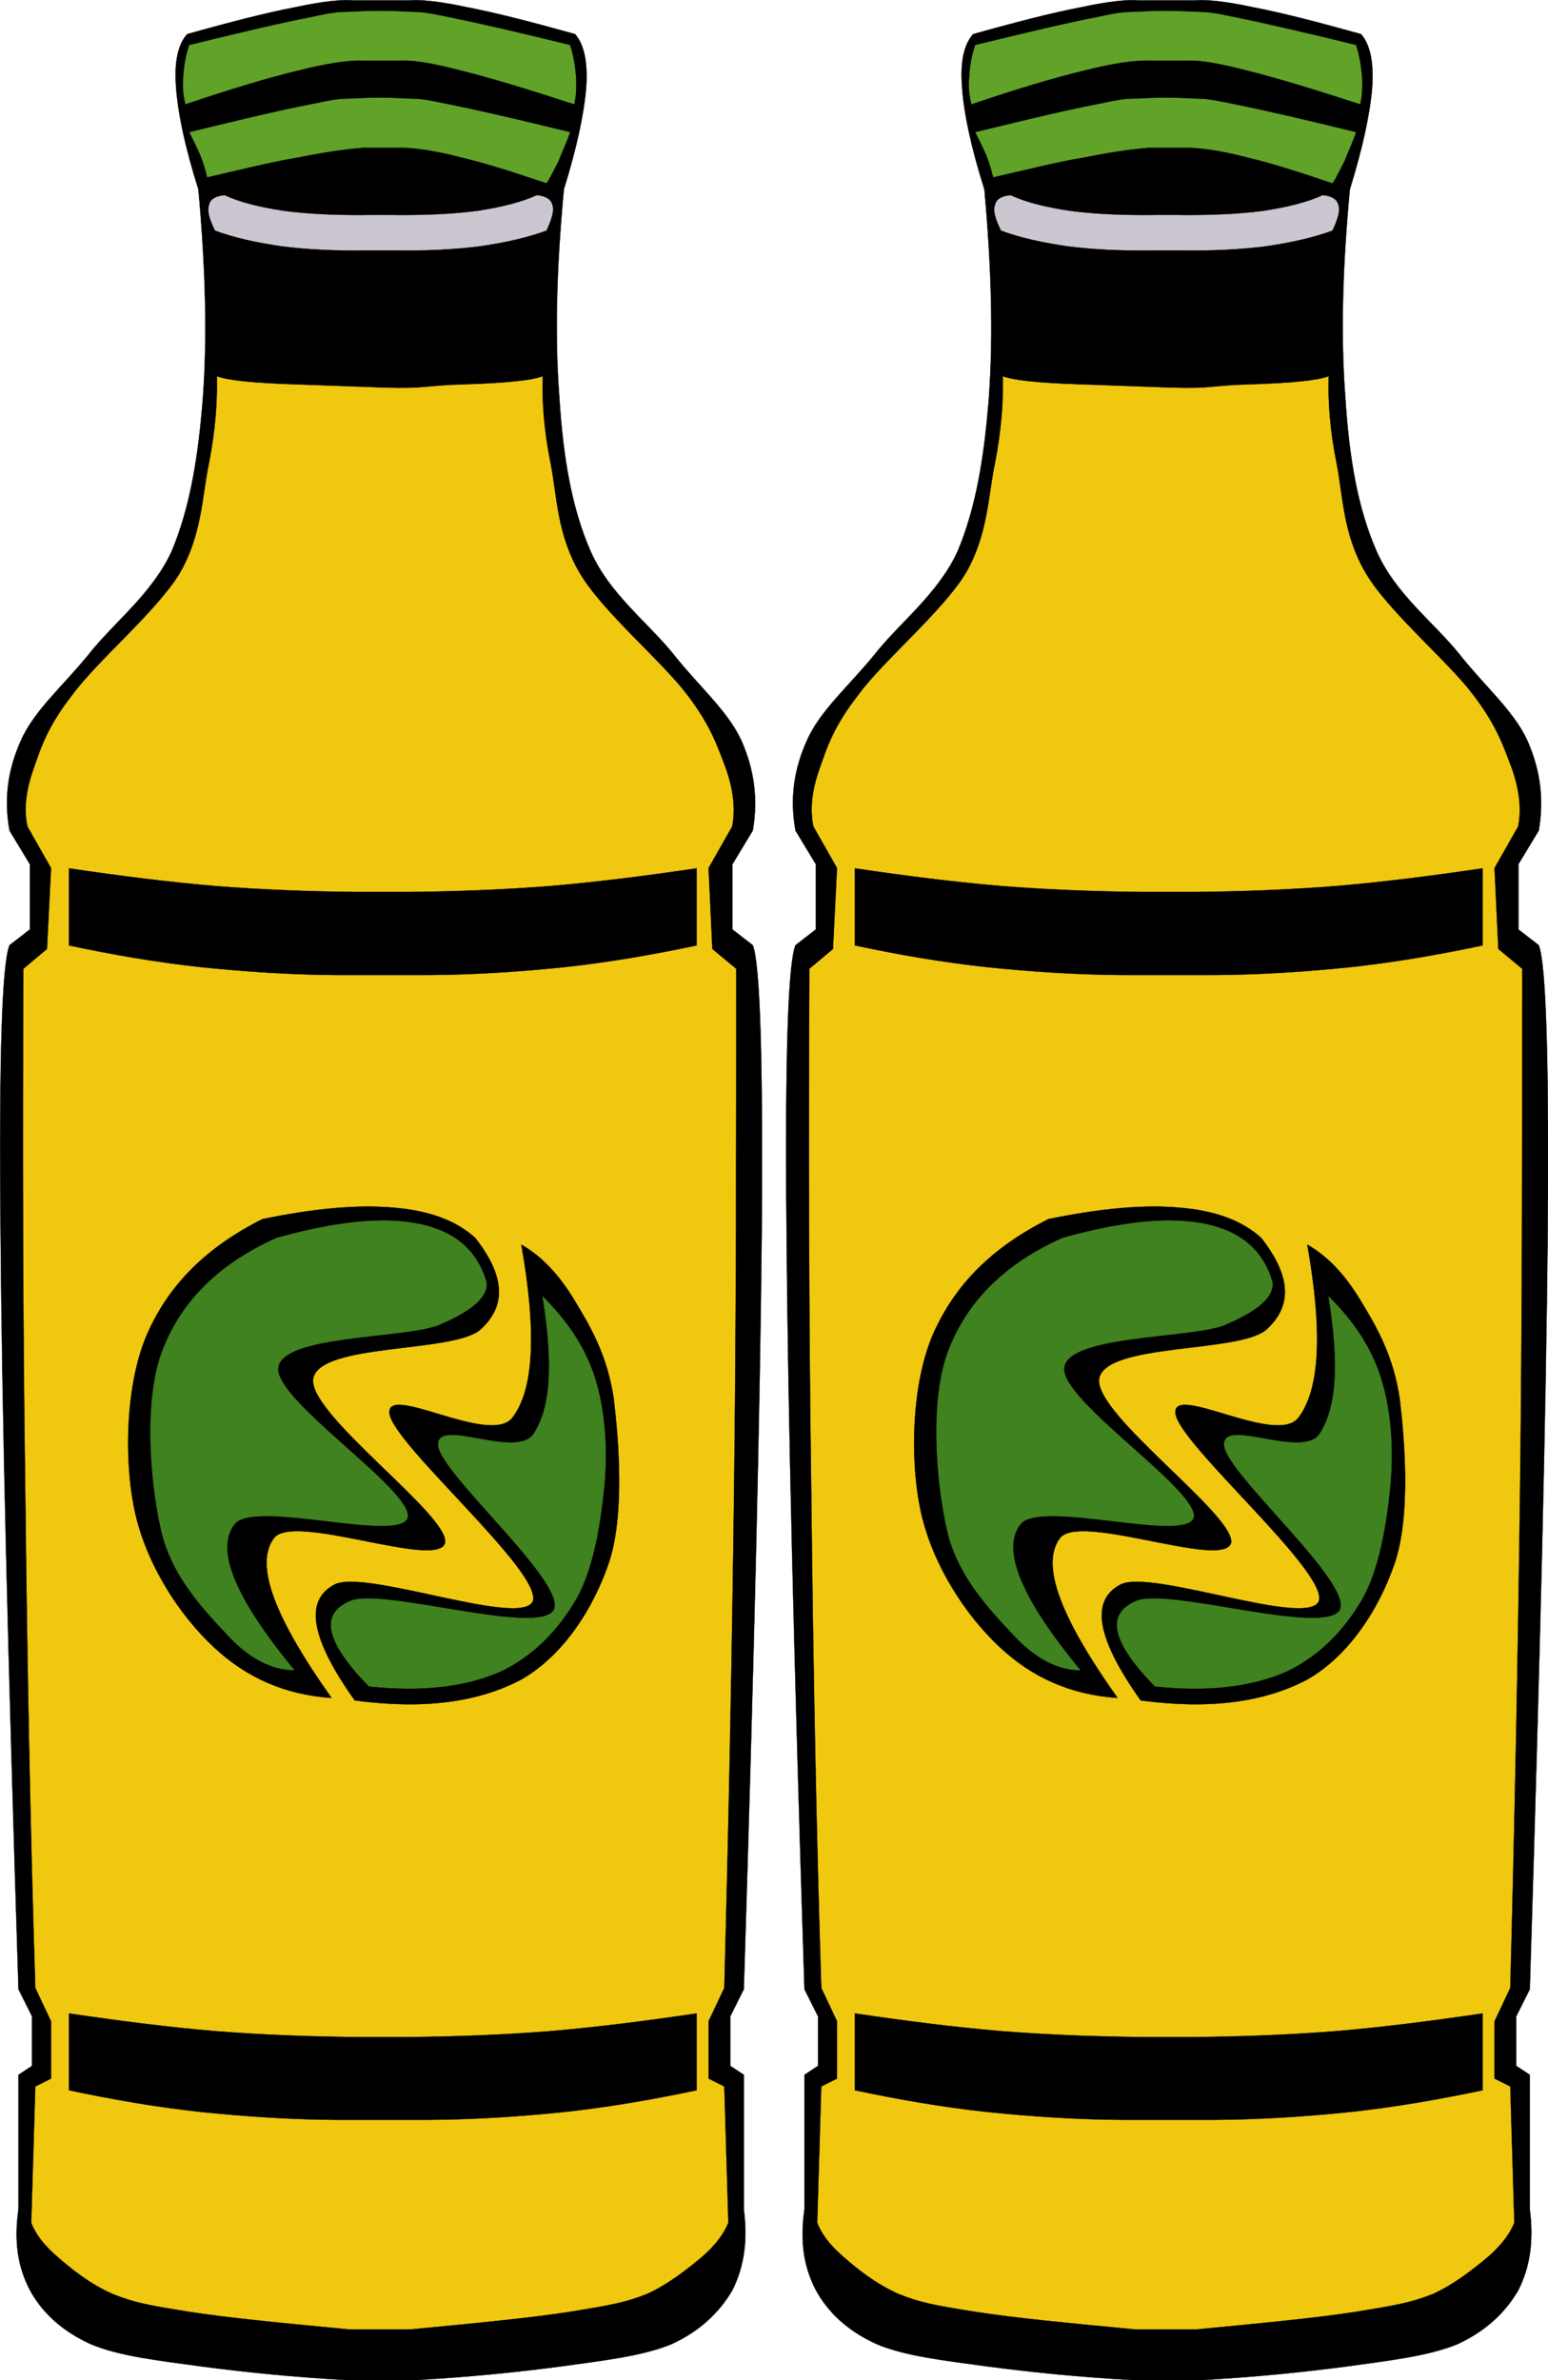
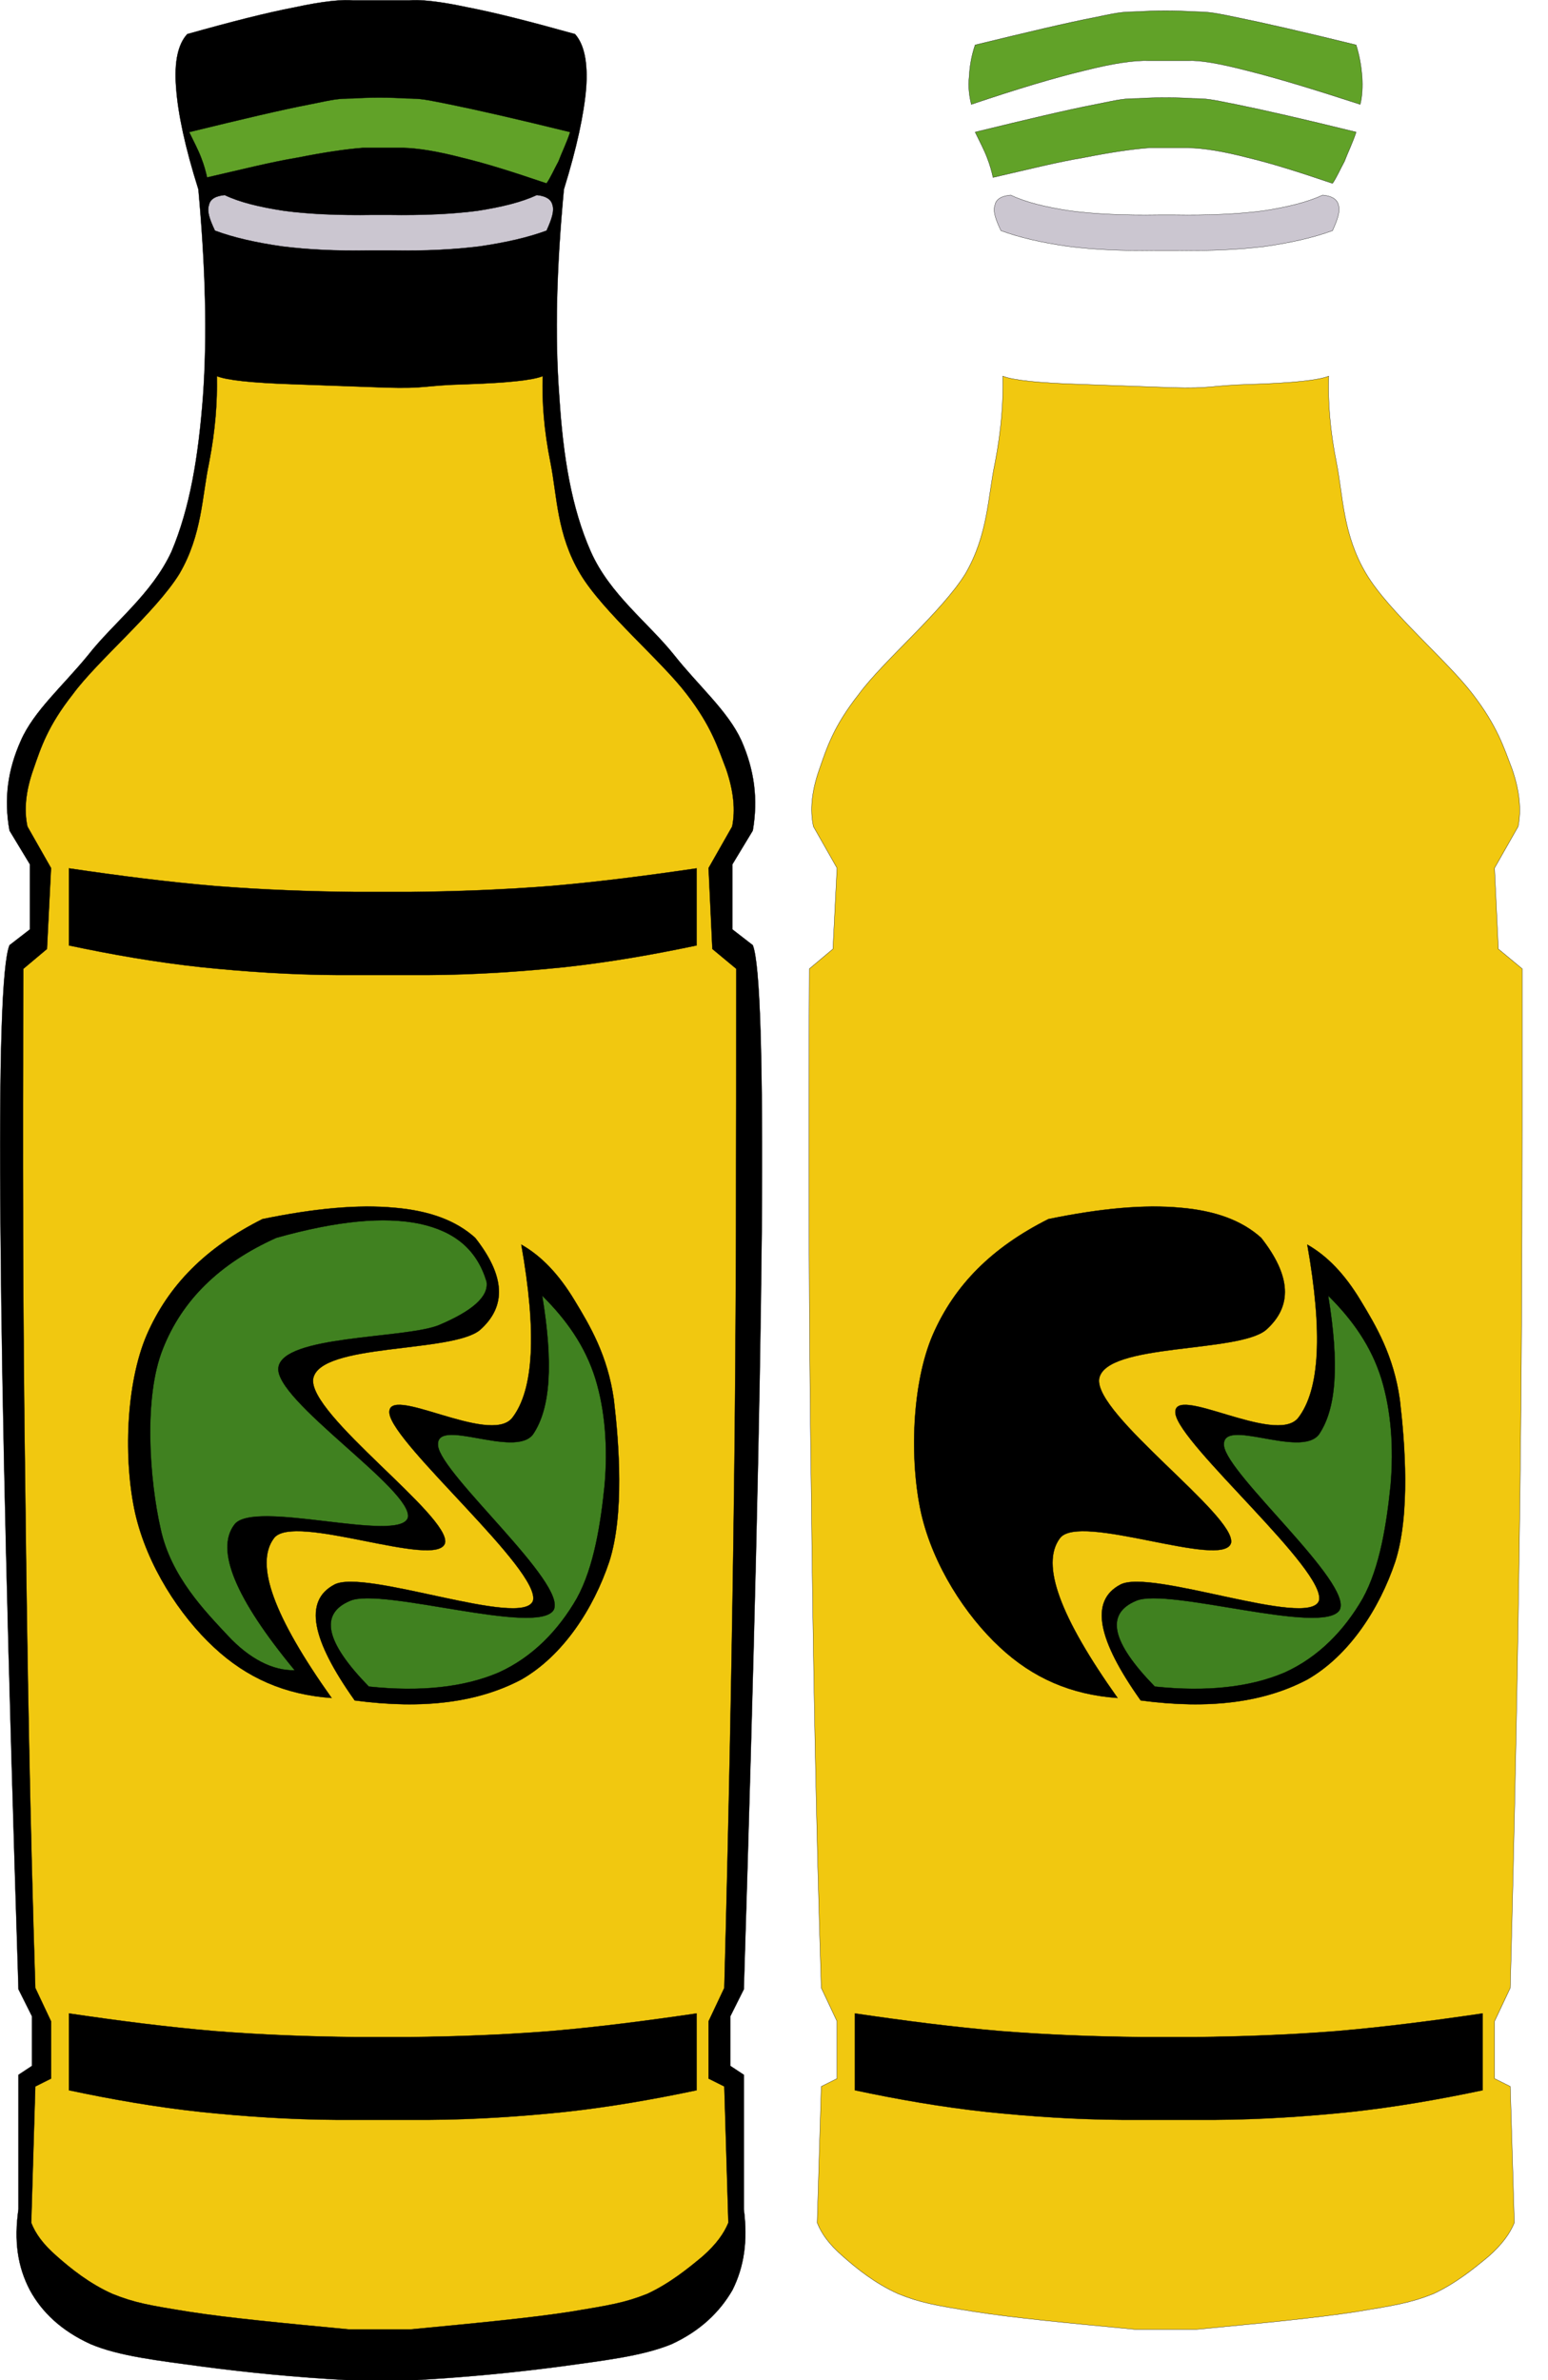
<svg xmlns="http://www.w3.org/2000/svg" xmlns:ns1="http://www.inkscape.org/namespaces/inkscape" xmlns:ns2="http://sodipodi.sourceforge.net/DTD/sodipodi-0.dtd" xmlns:ns3="http://ns.adobe.com/AdobeIllustrator/10.0/" height="391.012" id="Layer_1" ns1:version="0.91 r13725" ns2:docname="alcohol.svg" ns2:version="0.32" space="preserve" style="overflow:visible" version="1.1" viewBox="0 0 254.447 391.012" width="254.447" ns1:output_extension="org.inkscape.output.svg.inkscape" ns1:export-filename="C:\Dokumente und Einstellungen\ulfl\Eigene Dateien\osm\svn.openstreetmap.org\applications\share\map-icons\classic.small\shopping\beverages.png" ns1:export-xdpi="3.681999" ns1:export-ydpi="3.681999">
  <defs id="defs148">
    <ns1:perspective ns2:type="inkscape:persp3d" ns1:vp_x="0 : 203.987 : 1" ns1:vp_y="0 : 1000 : 0" ns1:vp_z="398.156 : 203.987 : 1" ns1:persp3d-origin="199.078 : 135.99133 : 1" id="perspective79" />
    <ns1:perspective id="perspective2558" ns1:persp3d-origin="50.507998 : 105.20366 : 1" ns1:vp_z="101.016 : 157.8055 : 1" ns1:vp_y="0 : 1000 : 0" ns1:vp_x="0 : 157.8055 : 1" ns2:type="inkscape:persp3d" />
  </defs>
  <ns2:namedview bordercolor="#666666" borderopacity="1.0" id="base" ns1:current-layer="Layer_1" ns1:cx="-63.341385" ns1:cy="136.41039" ns1:pageopacity="0.0" ns1:pageshadow="2" ns1:window-height="960" ns1:window-width="1400" ns1:window-x="-4" ns1:window-y="-4" ns1:zoom="0.88240918" pagecolor="#ffffff" showgrid="false" fit-margin-top="0" fit-margin-left="0" fit-margin-right="0" fit-margin-bottom="0" ns1:window-maximized="0" />
  <g id="g2561" ns3:rgbTrio="#4F008000FFFF" ns3:layer="yes" ns3:dimmedPercent="50" transform="matrix(1.239,0,0,1.239,0.071,0.048)">
    <g id="g2531">
      <path id="path2533" stroke-miterlimit="10" ns3:knockout="Off" d="m 46.854,0.018 c -1.476,-0.144 -4.104,0.108 -7.74,0.9 -3.78,0.72 -8.424,1.908 -14.328,3.564 -1.224,1.332 -1.764,3.672 -1.476,7.164 0.252,3.42 1.188,7.848 2.952,13.428 0.936,10.368 1.188,19.332 0.612,27.432 -0.612,8.028 -1.728,14.796 -4.176,20.592 -2.628,5.688 -7.704,9.432 -11.052,13.716 -3.384,4.14 -7.2,7.416 -8.928,11.34 -1.764,3.924 -2.268,7.776 -1.512,11.952 l 2.7,4.464 0,8.64 -2.7,2.088 c -1.008,2.448 -1.404,15.048 -1.188,38.231 0.18,23.293 0.972,56.197 2.376,100.225 l 1.8,3.6 0,6.553 -1.8,1.188 0,17.82 c -0.612,4.248 -0.108,7.633 1.512,10.729 1.584,2.916 4.176,5.398 8.064,7.164 3.816,1.619 9.108,2.195 14.904,2.988 5.76,0.756 12.096,1.402 19.404,1.799 l 8.496,0 c 7.2,-0.396 13.607,-1.043 19.368,-1.799 5.688,-0.793 10.979,-1.369 14.903,-2.988 3.816,-1.766 6.372,-4.248 8.064,-7.164 1.548,-3.096 2.052,-6.48 1.512,-10.729 l 0,-17.82 -1.8,-1.188 0,-6.553 1.8,-3.6 c 1.368,-44.027 2.16,-76.932 2.376,-100.225 0.18,-23.183 -0.216,-35.783 -1.188,-38.231 l -2.7,-2.088 0,-8.64 2.7,-4.464 c 0.72,-4.176 0.216,-8.028 -1.513,-11.952 -1.8,-3.924 -5.651,-7.2 -8.928,-11.34 C 85.948,82.53 80.836,78.786 78.316,73.098 75.759,67.302 74.644,60.534 74.14,52.506 73.528,44.406 73.78,35.442 74.751,25.074 76.48,19.494 77.415,15.066 77.703,11.646 77.955,8.154 77.415,5.814 76.227,4.482 70.287,2.826 65.643,1.638 61.899,0.918 c -3.672,-0.792 -6.3,-1.044 -7.74,-0.9 l -7.305,0 0,0 z" style="clip-rule:evenodd;fill-rule:evenodd;stroke:#000000;stroke-width:0.036;stroke-miterlimit:10" ns1:connector-curvature="0" />
-       <path id="path2535" stroke-miterlimit="10" ns3:knockout="Off" d="M 48.114,8.01 C 46.242,7.938 43.398,8.334 39.438,9.342 35.406,10.314 30.618,11.754 24.534,13.806 24.246,12.654 24.102,11.43 24.246,10.134 24.318,8.802 24.534,7.398 25.038,5.922 32.13,4.194 37.278,2.97 41.022,2.25 c 3.528,-0.756 3.6,-0.684 5.76,-0.756 2.124,-0.144 4.86,-0.144 7.092,0 2.052,0.072 2.16,0 5.76,0.756 3.564,0.72 8.929,1.944 15.948,3.672 0.468,1.476 0.685,2.88 0.792,4.212 0.072,1.296 0.036,2.52 -0.252,3.672 C 69.822,11.754 65.07,10.314 61.183,9.342 57.294,8.334 54.811,7.938 53.334,8.01 l -5.22,0 z" style="clip-rule:evenodd;fill:#61a228;fill-rule:evenodd;stroke:#000000;stroke-width:0.036;stroke-miterlimit:10" ns1:connector-curvature="0" />
      <path id="path2537" stroke-miterlimit="10" ns3:knockout="Off" d="m 48.114,19.566 c -2.376,0.18 -5.22,0.612 -8.676,1.296 -3.492,0.576 -7.452,1.584 -12.024,2.628 -0.18,-0.792 -0.396,-1.62 -0.792,-2.628 -0.396,-1.044 -0.972,-2.124 -1.584,-3.384 7.092,-1.728 12.24,-2.952 15.984,-3.672 3.528,-0.72 3.6,-0.756 5.76,-0.792 2.124,-0.144 4.86,-0.144 7.092,0 2.052,0.036 2.16,0.072 5.76,0.792 3.564,0.72 8.929,1.944 15.948,3.672 -0.468,1.44 -1.116,2.736 -1.548,3.888 -0.612,1.116 -1.008,2.088 -1.584,2.916 -4.356,-1.476 -8.064,-2.664 -11.268,-3.42 -3.168,-0.828 -5.832,-1.26 -7.849,-1.296 l -5.219,0 0,0 z" style="clip-rule:evenodd;fill:#61a228;fill-rule:evenodd;stroke:#000000;stroke-width:0.036;stroke-miterlimit:10" ns1:connector-curvature="0" />
      <path id="path2539" stroke-miterlimit="10" ns3:knockout="Off" d="m 48.87,33.174 c -4.356,0.072 -8.064,-0.108 -11.52,-0.54 -3.456,-0.504 -6.372,-1.152 -8.892,-2.088 -0.72,-1.512 -1.08,-2.592 -0.792,-3.384 0.144,-0.828 0.936,-1.224 2.088,-1.332 1.944,0.936 4.572,1.584 7.884,2.088 3.24,0.432 7.164,0.612 11.772,0.54 l 2.088,0 c 4.536,0.072 8.46,-0.108 11.772,-0.54 3.239,-0.504 5.868,-1.152 7.884,-2.088 1.116,0.108 1.908,0.504 2.088,1.332 0.252,0.792 -0.108,1.872 -0.792,3.384 -2.556,0.936 -5.472,1.584 -8.892,2.088 -3.492,0.432 -7.2,0.612 -11.521,0.54 l -3.167,0 z" style="clip-rule:evenodd;fill:#cbc6d0;fill-rule:evenodd;stroke:#000000;stroke-width:0.036;stroke-miterlimit:10" ns1:connector-curvature="0" />
      <path id="path2541" stroke-miterlimit="10" ns3:knockout="Off" d="m 46.278,308.861 c -9,-0.863 -15.948,-1.512 -21.24,-2.34 -5.364,-0.863 -7.236,-1.188 -10.188,-2.375 -3.06,-1.369 -5.508,-3.348 -7.344,-4.969 -1.872,-1.619 -2.88,-3.061 -3.42,-4.463 l 0.54,-18.072 2.088,-1.045 0,-7.596 -2.088,-4.428 C 3.942,241.936 3.546,220.264 3.294,197.585 2.97,174.833 2.934,152.153 3.042,128.429 l 3.132,-2.628 0.54,-10.729 -3.132,-5.508 c -0.468,-2.16 -0.252,-4.644 0.792,-7.596 1.008,-2.916 1.908,-5.724 5.22,-9.936 3.24,-4.428 11.016,-10.908 14.148,-15.984 3.024,-5.184 2.988,-10.26 3.924,-14.652 0.864,-4.464 1.116,-8.172 1.044,-11.556 1.332,0.54 4.68,0.9 10.224,1.08 l 12.06,0.432 c 5.544,0.18 5.148,-0.288 10.729,-0.432 5.508,-0.18 8.892,-0.54 10.224,-1.08 -0.108,3.384 0.144,7.092 1.044,11.556 0.864,4.392 0.828,9.468 3.924,14.652 3.024,5.076 10.8,11.556 14.148,15.984 3.239,4.212 4.104,7.02 5.22,9.936 1.008,2.952 1.224,5.436 0.792,7.596 l -3.132,5.508 0.504,10.728 3.168,2.628 c 0,23.724 0,46.404 -0.288,69.156 -0.288,22.68 -0.72,44.352 -1.296,65.988 l -2.088,4.428 0,7.596 2.088,1.045 0.54,18.072 c -0.576,1.402 -1.584,2.844 -3.42,4.463 -1.944,1.621 -4.393,3.6 -7.344,4.969 -2.988,1.188 -5.005,1.512 -10.225,2.375 -5.364,0.828 -12.204,1.477 -21.204,2.34 l -8.1,0 0,10e-4 z" style="clip-rule:evenodd;fill:#f1c810;fill-rule:evenodd;stroke:#000000;stroke-width:0.036;stroke-miterlimit:10" ns1:connector-curvature="0" />
      <path id="path2543" stroke-miterlimit="10" ns3:knockout="Off" d="m 44.694,129.258 c -6.156,-0.036 -12.132,-0.432 -18.072,-1.044 -5.976,-0.648 -11.772,-1.656 -17.532,-2.88 l 0,-10.224 c 6.588,0.972 12.996,1.8 19.368,2.34 6.372,0.504 12.42,0.72 18.576,0.792 l 7.344,0 c 6.084,-0.072 12.24,-0.288 18.612,-0.792 6.336,-0.54 12.744,-1.368 19.368,-2.34 l 0,10.224 c -5.796,1.224 -11.592,2.232 -17.532,2.88 -5.976,0.612 -11.952,1.008 -18.072,1.044 l -12.06,0 z" style="clip-rule:evenodd;fill-rule:evenodd;stroke:#000000;stroke-width:0.036;stroke-miterlimit:10" ns1:connector-curvature="0" />
      <path id="path2545" stroke-miterlimit="10" ns3:knockout="Off" d="M 44.694,281.07 C 38.538,281.033 32.562,280.638 26.622,280.025 20.646,279.379 14.85,278.369 9.09,277.146 l 0,-10.189 c 6.588,0.973 12.996,1.801 19.368,2.342 6.372,0.504 12.42,0.719 18.576,0.791 l 7.344,0 c 6.084,-0.072 12.24,-0.287 18.612,-0.791 6.336,-0.541 12.744,-1.369 19.368,-2.342 l 0,10.189 c -5.796,1.223 -11.592,2.232 -17.532,2.879 -5.976,0.613 -11.952,1.008 -18.072,1.045 l -12.06,0 z" style="clip-rule:evenodd;fill-rule:evenodd;stroke:#000000;stroke-width:0.036;stroke-miterlimit:10" ns1:connector-curvature="0" />
      <path id="path2547" stroke-miterlimit="10" ns3:knockout="Off" d="m 34.758,161.621 c -7.524,3.781 -12.456,8.748 -15.336,15.336 -2.808,6.518 -3.096,16.67 -1.548,23.652 1.584,6.949 5.904,13.572 10.44,17.785 4.392,4.104 9.468,6.299 15.624,6.732 -7.668,-10.801 -10.224,-17.713 -7.668,-21.17 2.52,-3.527 21.708,4.178 22.716,0.613 0.72,-3.6 -18.216,-17.064 -17.496,-21.781 0.864,-4.752 18.324,-3.383 22.104,-6.443 3.601,-3.168 3.349,-7.199 -0.611,-12.24 -2.521,-2.268 -6.012,-3.6 -10.765,-3.996 -4.752,-0.431 -10.476,0.073 -17.46,1.512 z" style="clip-rule:evenodd;fill-rule:evenodd;stroke:#000000;stroke-width:0.036;stroke-miterlimit:10" ns1:connector-curvature="0" />
      <path id="path2549" stroke-miterlimit="10" ns3:knockout="Off" d="m 69.103,165.006 c 2.664,1.512 4.968,3.924 7.056,7.381 2.052,3.383 4.392,7.307 5.22,13.176 0.685,5.795 1.404,15.227 -0.611,21.492 -2.089,6.227 -6.12,12.455 -11.664,15.623 -5.725,3.023 -12.96,3.996 -22.104,2.771 -5.724,-8.063 -6.768,-13.176 -2.736,-15.336 3.96,-2.23 25.02,5.832 26.388,2.125 1.08,-3.996 -18.504,-20.701 -19.044,-24.84 -0.468,-4.068 13.248,4.283 16.271,0.611 2.915,-3.743 3.275,-11.411 1.224,-23.003 z" style="clip-rule:evenodd;fill-rule:evenodd;stroke:#000000;stroke-width:0.036;stroke-miterlimit:10" ns1:connector-curvature="0" />
      <path id="path2551" stroke-miterlimit="10" ns3:knockout="Off" d="m 36.594,164.105 c -7.524,3.385 -12.492,8.244 -15.048,14.725 -2.592,6.443 -1.764,17.424 -0.288,23.904 1.368,6.299 5.904,10.908 8.892,14.111 2.88,3.096 5.976,4.68 8.892,4.607 -7.884,-9.539 -10.548,-15.982 -7.992,-19.332 2.556,-3.383 21.888,2.521 23.004,-0.898 0.827,-3.602 -17.856,-15.625 -17.172,-19.945 0.648,-4.248 16.452,-3.779 21.167,-5.543 4.572,-1.908 6.769,-3.852 6.444,-5.832 -1.296,-4.248 -4.212,-6.66 -8.892,-7.668 -4.751,-0.972 -10.907,-0.396 -19.007,1.871 z" style="clip-rule:evenodd;fill:#408120;fill-rule:evenodd;stroke:#000000;stroke-width:0.036;stroke-miterlimit:10" ns1:connector-curvature="0" />
      <path id="path2553" stroke-miterlimit="10" ns3:knockout="Off" d="m 71.874,171.773 c 3.24,3.205 5.725,6.732 7.057,11.016 1.296,4.213 1.655,9.109 1.224,14.113 -0.504,4.896 -1.368,10.836 -3.708,15.047 -2.412,4.178 -5.832,7.777 -10.404,9.828 -4.607,1.945 -10.332,2.557 -17.172,1.836 -5.76,-5.902 -6.588,-9.646 -2.484,-11.375 4.176,-1.836 24.84,4.68 27,1.225 1.872,-3.492 -14.903,-17.93 -15.336,-21.781 -0.396,-3.924 10.152,1.729 12.601,-1.512 2.338,-3.455 2.699,-9.359 1.222,-18.397 z" style="clip-rule:evenodd;fill:#408120;fill-rule:evenodd;stroke:#000000;stroke-width:0.036;stroke-miterlimit:10" ns1:connector-curvature="0" />
    </g>
  </g>
  <g transform="matrix(1.239,0,0,1.239,129.263,0.048)" ns3:dimmedPercent="50" ns3:layer="yes" ns3:rgbTrio="#4F008000FFFF" id="g2575">
    <g id="g2577">
-       <path style="clip-rule:evenodd;fill-rule:evenodd;stroke:#000000;stroke-width:0.036;stroke-miterlimit:10" d="m 46.854,0.018 c -1.476,-0.144 -4.104,0.108 -7.74,0.9 -3.78,0.72 -8.424,1.908 -14.328,3.564 -1.224,1.332 -1.764,3.672 -1.476,7.164 0.252,3.42 1.188,7.848 2.952,13.428 0.936,10.368 1.188,19.332 0.612,27.432 -0.612,8.028 -1.728,14.796 -4.176,20.592 -2.628,5.688 -7.704,9.432 -11.052,13.716 -3.384,4.14 -7.2,7.416 -8.928,11.34 -1.764,3.924 -2.268,7.776 -1.512,11.952 l 2.7,4.464 0,8.64 -2.7,2.088 c -1.008,2.448 -1.404,15.048 -1.188,38.231 0.18,23.293 0.972,56.197 2.376,100.225 l 1.8,3.6 0,6.553 -1.8,1.188 0,17.82 c -0.612,4.248 -0.108,7.633 1.512,10.729 1.584,2.916 4.176,5.398 8.064,7.164 3.816,1.619 9.108,2.195 14.904,2.988 5.76,0.756 12.096,1.402 19.404,1.799 l 8.496,0 c 7.2,-0.396 13.607,-1.043 19.368,-1.799 5.688,-0.793 10.979,-1.369 14.903,-2.988 3.816,-1.766 6.372,-4.248 8.064,-7.164 1.548,-3.096 2.052,-6.48 1.512,-10.729 l 0,-17.82 -1.8,-1.188 0,-6.553 1.8,-3.6 c 1.368,-44.027 2.16,-76.932 2.376,-100.225 0.18,-23.183 -0.216,-35.783 -1.188,-38.231 l -2.7,-2.088 0,-8.64 2.7,-4.464 c 0.72,-4.176 0.216,-8.028 -1.513,-11.952 -1.8,-3.924 -5.651,-7.2 -8.928,-11.34 C 85.948,82.53 80.836,78.786 78.316,73.098 75.759,67.302 74.644,60.534 74.14,52.506 73.528,44.406 73.78,35.442 74.751,25.074 76.48,19.494 77.415,15.066 77.703,11.646 77.955,8.154 77.415,5.814 76.227,4.482 70.287,2.826 65.643,1.638 61.899,0.918 c -3.672,-0.792 -6.3,-1.044 -7.74,-0.9 l -7.305,0 0,0 z" ns3:knockout="Off" stroke-miterlimit="10" id="path2579" ns1:connector-curvature="0" />
      <path style="clip-rule:evenodd;fill:#61a228;fill-rule:evenodd;stroke:#000000;stroke-width:0.036;stroke-miterlimit:10" d="M 48.114,8.01 C 46.242,7.938 43.398,8.334 39.438,9.342 35.406,10.314 30.618,11.754 24.534,13.806 24.246,12.654 24.102,11.43 24.246,10.134 24.318,8.802 24.534,7.398 25.038,5.922 32.13,4.194 37.278,2.97 41.022,2.25 c 3.528,-0.756 3.6,-0.684 5.76,-0.756 2.124,-0.144 4.86,-0.144 7.092,0 2.052,0.072 2.16,0 5.76,0.756 3.564,0.72 8.929,1.944 15.948,3.672 0.468,1.476 0.685,2.88 0.792,4.212 0.072,1.296 0.036,2.52 -0.252,3.672 C 69.822,11.754 65.07,10.314 61.183,9.342 57.294,8.334 54.811,7.938 53.334,8.01 l -5.22,0 z" ns3:knockout="Off" stroke-miterlimit="10" id="path2581" ns1:connector-curvature="0" />
      <path style="clip-rule:evenodd;fill:#61a228;fill-rule:evenodd;stroke:#000000;stroke-width:0.036;stroke-miterlimit:10" d="m 48.114,19.566 c -2.376,0.18 -5.22,0.612 -8.676,1.296 -3.492,0.576 -7.452,1.584 -12.024,2.628 -0.18,-0.792 -0.396,-1.62 -0.792,-2.628 -0.396,-1.044 -0.972,-2.124 -1.584,-3.384 7.092,-1.728 12.24,-2.952 15.984,-3.672 3.528,-0.72 3.6,-0.756 5.76,-0.792 2.124,-0.144 4.86,-0.144 7.092,0 2.052,0.036 2.16,0.072 5.76,0.792 3.564,0.72 8.929,1.944 15.948,3.672 -0.468,1.44 -1.116,2.736 -1.548,3.888 -0.612,1.116 -1.008,2.088 -1.584,2.916 -4.356,-1.476 -8.064,-2.664 -11.268,-3.42 -3.168,-0.828 -5.832,-1.26 -7.849,-1.296 l -5.219,0 0,0 z" ns3:knockout="Off" stroke-miterlimit="10" id="path2583" ns1:connector-curvature="0" />
      <path style="clip-rule:evenodd;fill:#cbc6d0;fill-rule:evenodd;stroke:#000000;stroke-width:0.036;stroke-miterlimit:10" d="m 48.87,33.174 c -4.356,0.072 -8.064,-0.108 -11.52,-0.54 -3.456,-0.504 -6.372,-1.152 -8.892,-2.088 -0.72,-1.512 -1.08,-2.592 -0.792,-3.384 0.144,-0.828 0.936,-1.224 2.088,-1.332 1.944,0.936 4.572,1.584 7.884,2.088 3.24,0.432 7.164,0.612 11.772,0.54 l 2.088,0 c 4.536,0.072 8.46,-0.108 11.772,-0.54 3.239,-0.504 5.868,-1.152 7.884,-2.088 1.116,0.108 1.908,0.504 2.088,1.332 0.252,0.792 -0.108,1.872 -0.792,3.384 -2.556,0.936 -5.472,1.584 -8.892,2.088 -3.492,0.432 -7.2,0.612 -11.521,0.54 l -3.167,0 z" ns3:knockout="Off" stroke-miterlimit="10" id="path2585" ns1:connector-curvature="0" />
      <path style="clip-rule:evenodd;fill:#f1c810;fill-rule:evenodd;stroke:#000000;stroke-width:0.036;stroke-miterlimit:10" d="m 46.278,308.861 c -9,-0.863 -15.948,-1.512 -21.24,-2.34 -5.364,-0.863 -7.236,-1.188 -10.188,-2.375 -3.06,-1.369 -5.508,-3.348 -7.344,-4.969 -1.872,-1.619 -2.88,-3.061 -3.42,-4.463 l 0.54,-18.072 2.088,-1.045 0,-7.596 -2.088,-4.428 C 3.942,241.936 3.546,220.264 3.294,197.585 2.97,174.833 2.934,152.153 3.042,128.429 l 3.132,-2.628 0.54,-10.729 -3.132,-5.508 c -0.468,-2.16 -0.252,-4.644 0.792,-7.596 1.008,-2.916 1.908,-5.724 5.22,-9.936 3.24,-4.428 11.016,-10.908 14.148,-15.984 3.024,-5.184 2.988,-10.26 3.924,-14.652 0.864,-4.464 1.116,-8.172 1.044,-11.556 1.332,0.54 4.68,0.9 10.224,1.08 l 12.06,0.432 c 5.544,0.18 5.148,-0.288 10.729,-0.432 5.508,-0.18 8.892,-0.54 10.224,-1.08 -0.108,3.384 0.144,7.092 1.044,11.556 0.864,4.392 0.828,9.468 3.924,14.652 3.024,5.076 10.8,11.556 14.148,15.984 3.239,4.212 4.104,7.02 5.22,9.936 1.008,2.952 1.224,5.436 0.792,7.596 l -3.132,5.508 0.504,10.728 3.168,2.628 c 0,23.724 0,46.404 -0.288,69.156 -0.288,22.68 -0.72,44.352 -1.296,65.988 l -2.088,4.428 0,7.596 2.088,1.045 0.54,18.072 c -0.576,1.402 -1.584,2.844 -3.42,4.463 -1.944,1.621 -4.393,3.6 -7.344,4.969 -2.988,1.188 -5.005,1.512 -10.225,2.375 -5.364,0.828 -12.204,1.477 -21.204,2.34 l -8.1,0 0,10e-4 z" ns3:knockout="Off" stroke-miterlimit="10" id="path2587" ns1:connector-curvature="0" />
-       <path style="clip-rule:evenodd;fill-rule:evenodd;stroke:#000000;stroke-width:0.036;stroke-miterlimit:10" d="m 44.694,129.258 c -6.156,-0.036 -12.132,-0.432 -18.072,-1.044 -5.976,-0.648 -11.772,-1.656 -17.532,-2.88 l 0,-10.224 c 6.588,0.972 12.996,1.8 19.368,2.34 6.372,0.504 12.42,0.72 18.576,0.792 l 7.344,0 c 6.084,-0.072 12.24,-0.288 18.612,-0.792 6.336,-0.54 12.744,-1.368 19.368,-2.34 l 0,10.224 c -5.796,1.224 -11.592,2.232 -17.532,2.88 -5.976,0.612 -11.952,1.008 -18.072,1.044 l -12.06,0 z" ns3:knockout="Off" stroke-miterlimit="10" id="path2589" ns1:connector-curvature="0" />
      <path style="clip-rule:evenodd;fill-rule:evenodd;stroke:#000000;stroke-width:0.036;stroke-miterlimit:10" d="M 44.694,281.07 C 38.538,281.033 32.562,280.638 26.622,280.025 20.646,279.379 14.85,278.369 9.09,277.146 l 0,-10.189 c 6.588,0.973 12.996,1.801 19.368,2.342 6.372,0.504 12.42,0.719 18.576,0.791 l 7.344,0 c 6.084,-0.072 12.24,-0.287 18.612,-0.791 6.336,-0.541 12.744,-1.369 19.368,-2.342 l 0,10.189 c -5.796,1.223 -11.592,2.232 -17.532,2.879 -5.976,0.613 -11.952,1.008 -18.072,1.045 l -12.06,0 z" ns3:knockout="Off" stroke-miterlimit="10" id="path2591" ns1:connector-curvature="0" />
      <path style="clip-rule:evenodd;fill-rule:evenodd;stroke:#000000;stroke-width:0.036;stroke-miterlimit:10" d="m 34.758,161.621 c -7.524,3.781 -12.456,8.748 -15.336,15.336 -2.808,6.518 -3.096,16.67 -1.548,23.652 1.584,6.949 5.904,13.572 10.44,17.785 4.392,4.104 9.468,6.299 15.624,6.732 -7.668,-10.801 -10.224,-17.713 -7.668,-21.17 2.52,-3.527 21.708,4.178 22.716,0.613 0.72,-3.6 -18.216,-17.064 -17.496,-21.781 0.864,-4.752 18.324,-3.383 22.104,-6.443 3.601,-3.168 3.349,-7.199 -0.611,-12.24 -2.521,-2.268 -6.012,-3.6 -10.765,-3.996 -4.752,-0.431 -10.476,0.073 -17.46,1.512 z" ns3:knockout="Off" stroke-miterlimit="10" id="path2593" ns1:connector-curvature="0" />
      <path style="clip-rule:evenodd;fill-rule:evenodd;stroke:#000000;stroke-width:0.036;stroke-miterlimit:10" d="m 69.103,165.006 c 2.664,1.512 4.968,3.924 7.056,7.381 2.052,3.383 4.392,7.307 5.22,13.176 0.685,5.795 1.404,15.227 -0.611,21.492 -2.089,6.227 -6.12,12.455 -11.664,15.623 -5.725,3.023 -12.96,3.996 -22.104,2.771 -5.724,-8.063 -6.768,-13.176 -2.736,-15.336 3.96,-2.23 25.02,5.832 26.388,2.125 1.08,-3.996 -18.504,-20.701 -19.044,-24.84 -0.468,-4.068 13.248,4.283 16.271,0.611 2.915,-3.743 3.275,-11.411 1.224,-23.003 z" ns3:knockout="Off" stroke-miterlimit="10" id="path2595" ns1:connector-curvature="0" />
-       <path style="clip-rule:evenodd;fill:#408120;fill-rule:evenodd;stroke:#000000;stroke-width:0.036;stroke-miterlimit:10" d="m 36.594,164.105 c -7.524,3.385 -12.492,8.244 -15.048,14.725 -2.592,6.443 -1.764,17.424 -0.288,23.904 1.368,6.299 5.904,10.908 8.892,14.111 2.88,3.096 5.976,4.68 8.892,4.607 -7.884,-9.539 -10.548,-15.982 -7.992,-19.332 2.556,-3.383 21.888,2.521 23.004,-0.898 0.827,-3.602 -17.856,-15.625 -17.172,-19.945 0.648,-4.248 16.452,-3.779 21.167,-5.543 4.572,-1.908 6.769,-3.852 6.444,-5.832 -1.296,-4.248 -4.212,-6.66 -8.892,-7.668 -4.751,-0.972 -10.907,-0.396 -19.007,1.871 z" ns3:knockout="Off" stroke-miterlimit="10" id="path2597" ns1:connector-curvature="0" />
      <path style="clip-rule:evenodd;fill:#408120;fill-rule:evenodd;stroke:#000000;stroke-width:0.036;stroke-miterlimit:10" d="m 71.874,171.773 c 3.24,3.205 5.725,6.732 7.057,11.016 1.296,4.213 1.655,9.109 1.224,14.113 -0.504,4.896 -1.368,10.836 -3.708,15.047 -2.412,4.178 -5.832,7.777 -10.404,9.828 -4.607,1.945 -10.332,2.557 -17.172,1.836 -5.76,-5.902 -6.588,-9.646 -2.484,-11.375 4.176,-1.836 24.84,4.68 27,1.225 1.872,-3.492 -14.903,-17.93 -15.336,-21.781 -0.396,-3.924 10.152,1.729 12.601,-1.512 2.338,-3.455 2.699,-9.359 1.222,-18.397 z" ns3:knockout="Off" stroke-miterlimit="10" id="path2599" ns1:connector-curvature="0" />
    </g>
  </g>
</svg>